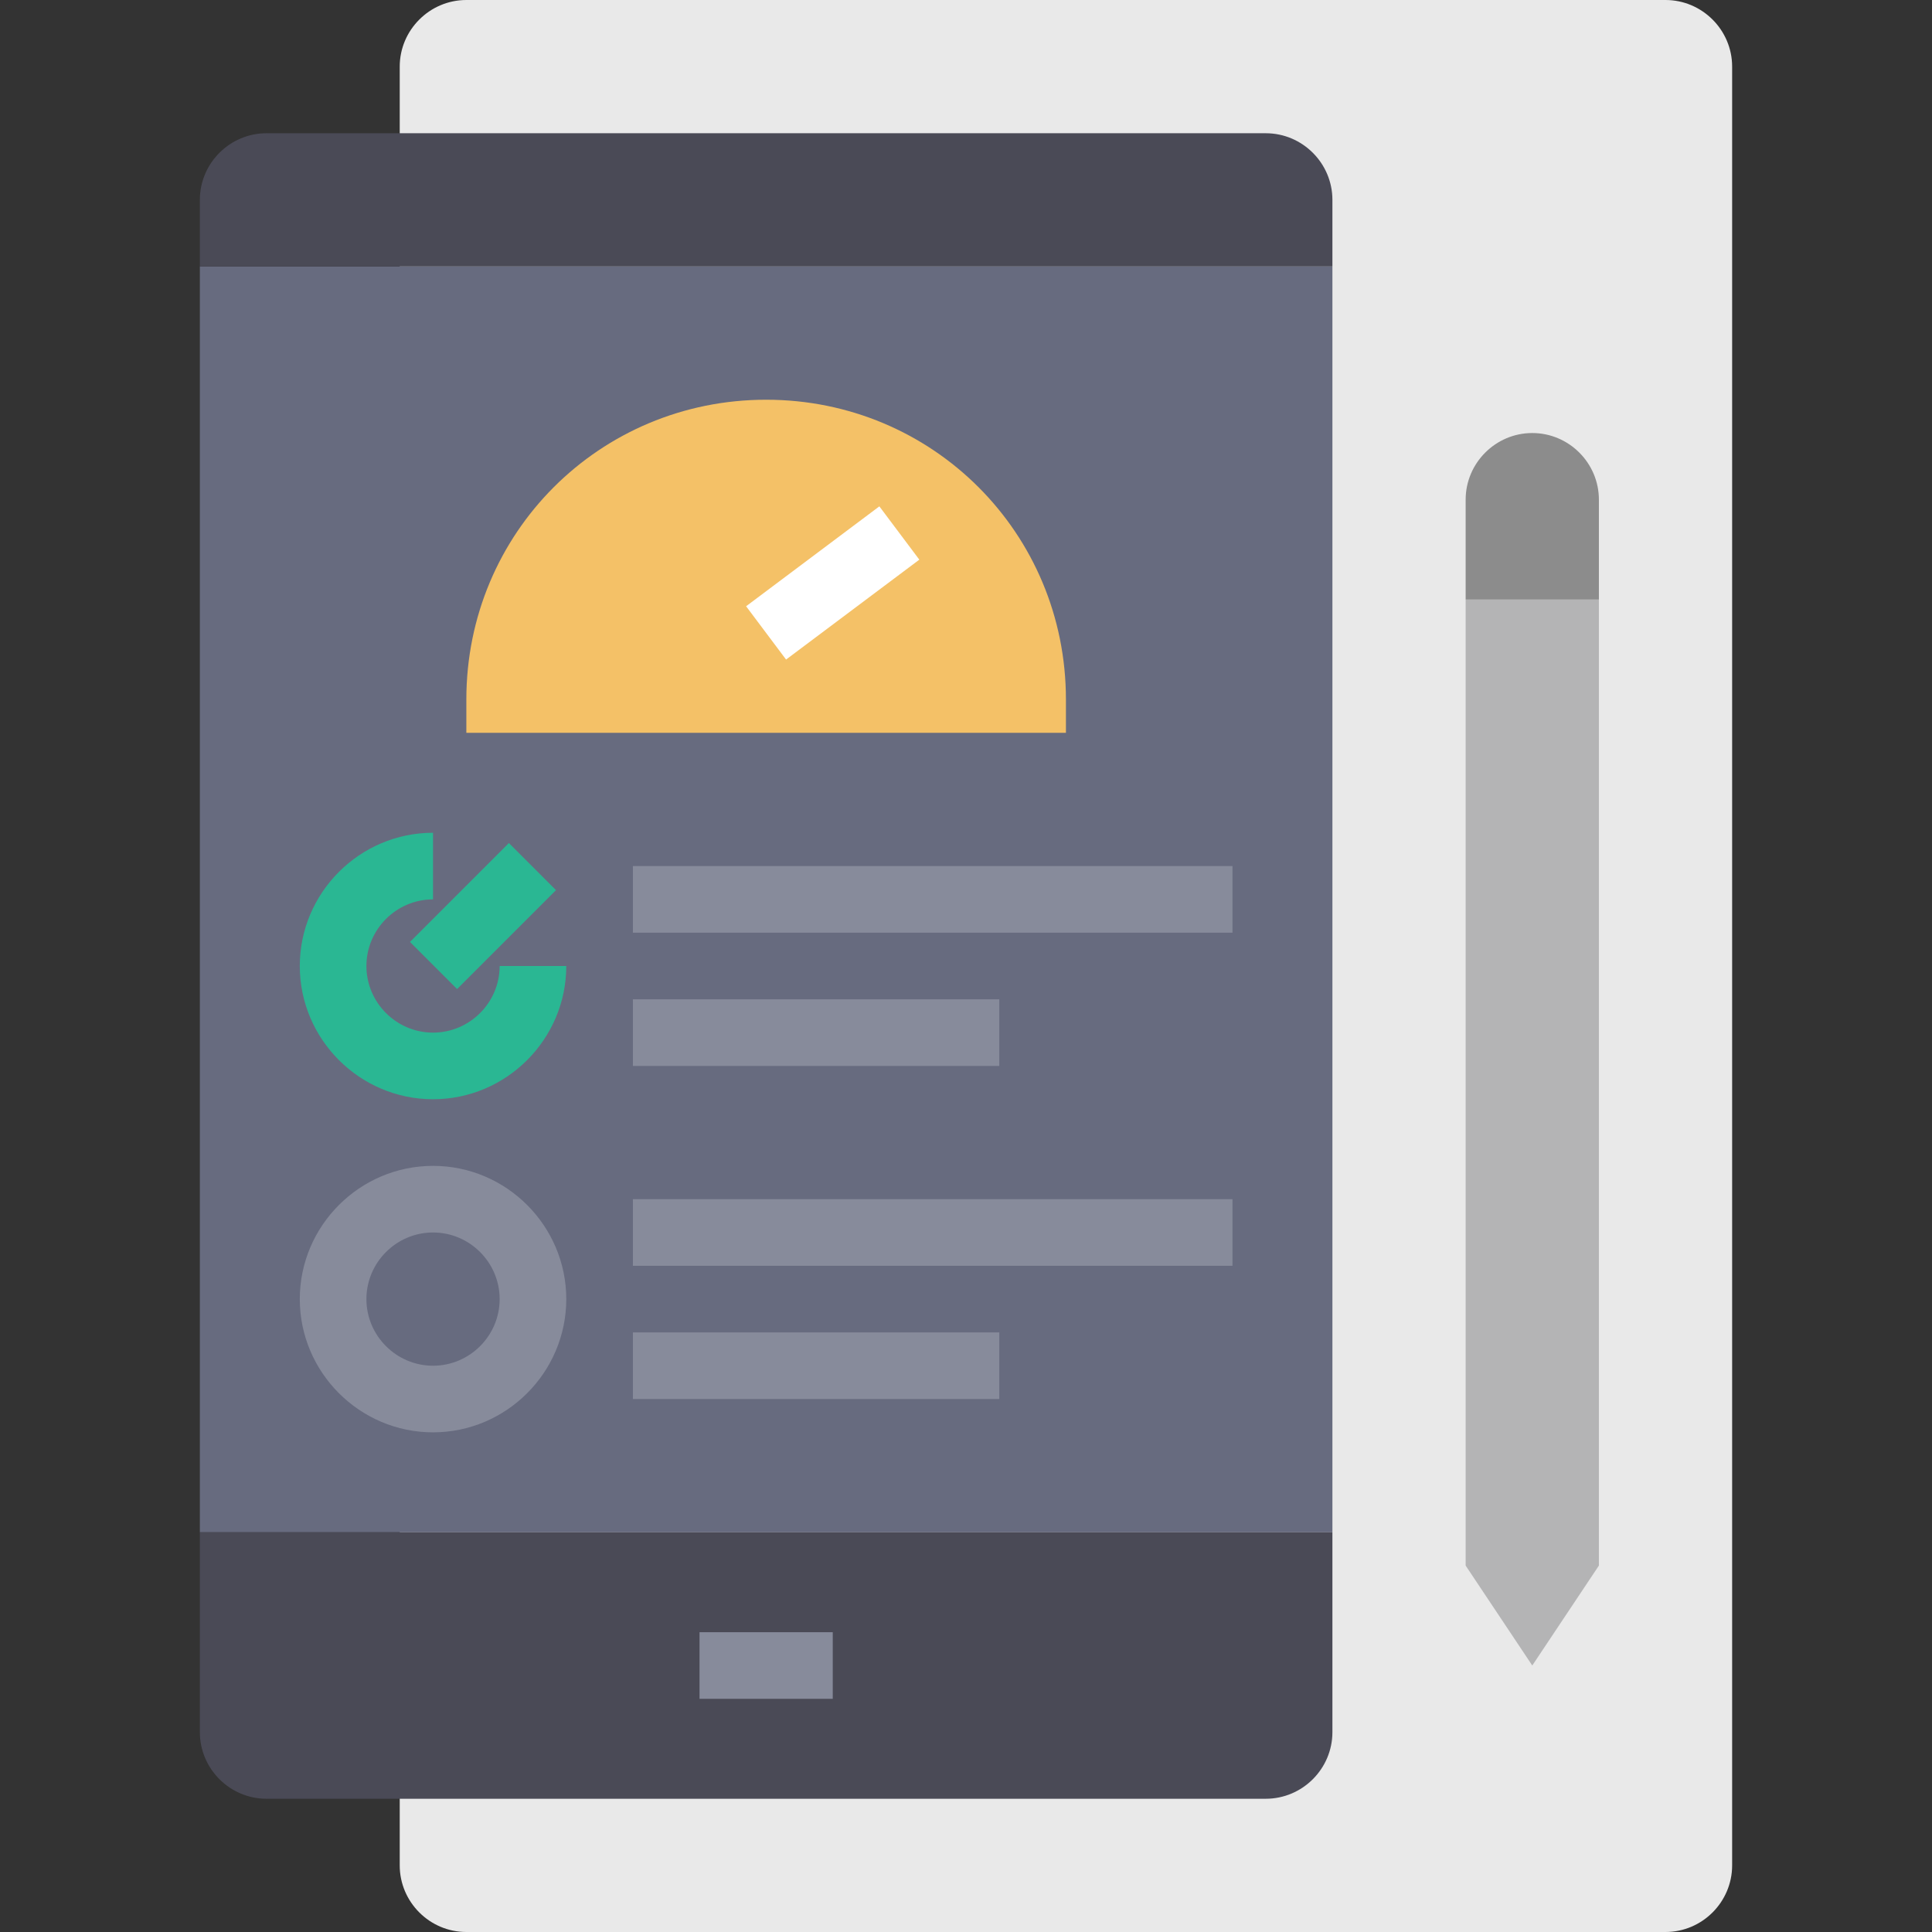
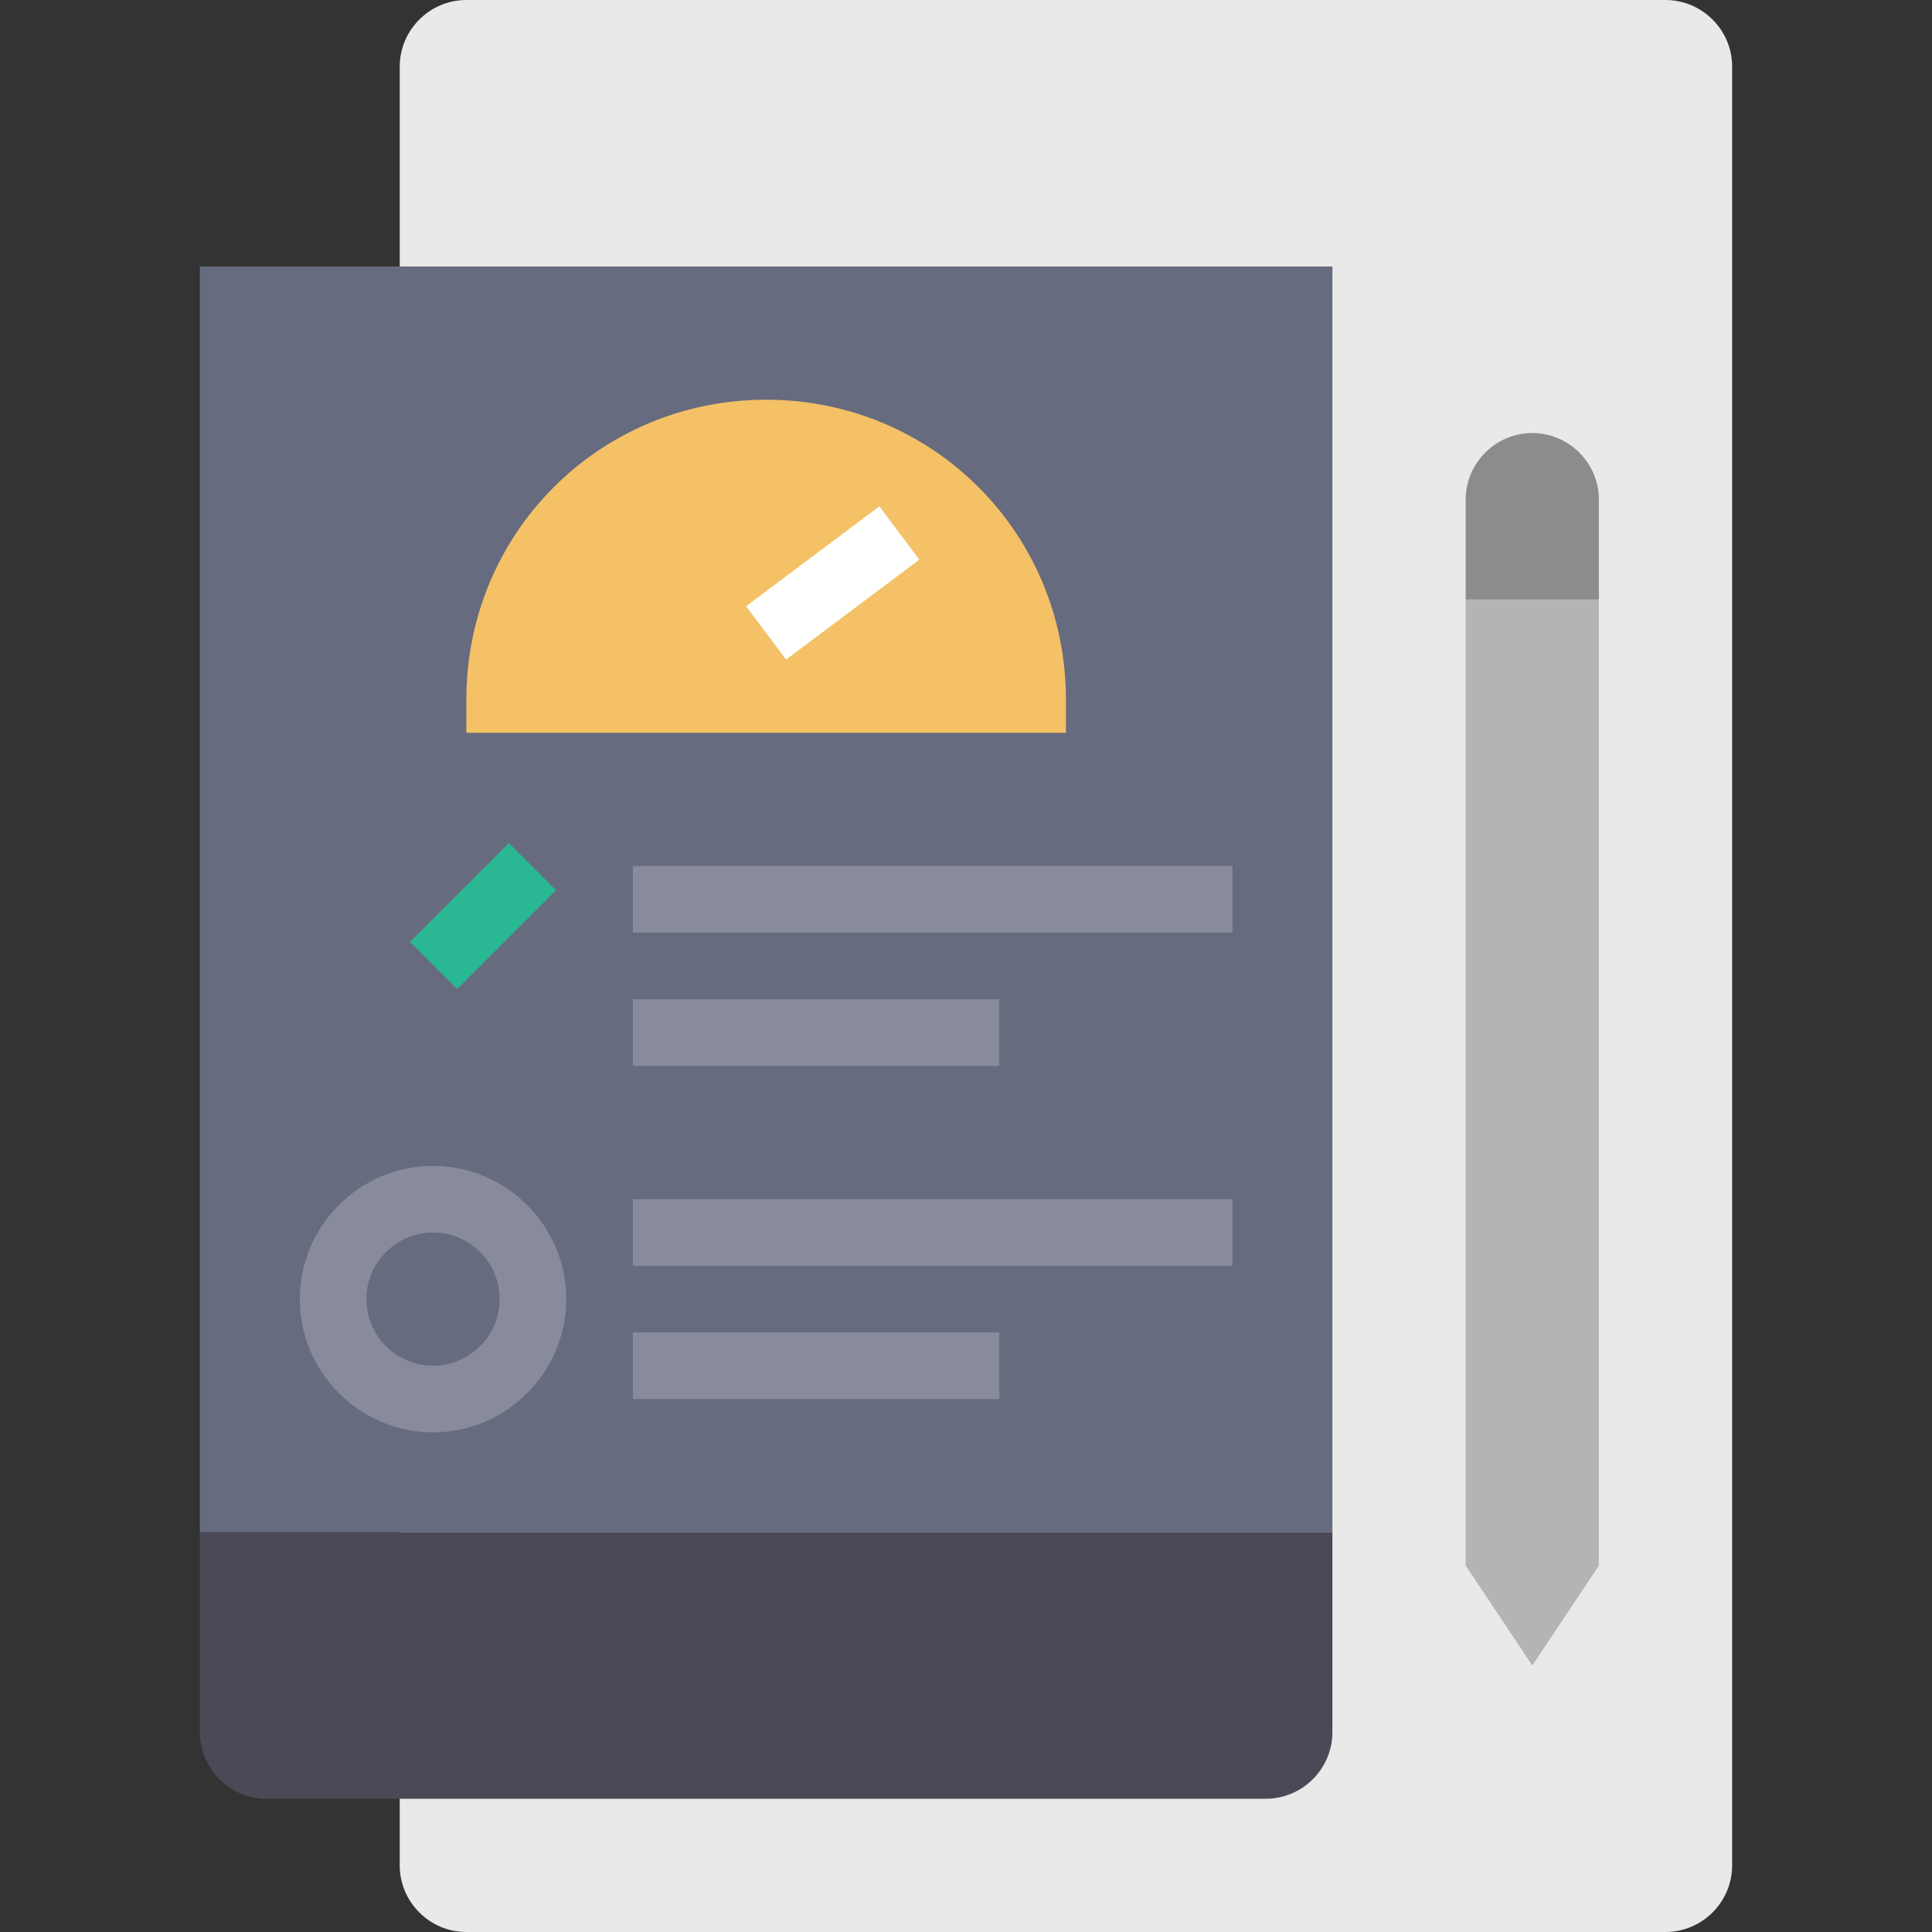
<svg xmlns="http://www.w3.org/2000/svg" height="70" viewBox="-48 0 464 464" width="70">
  <rect x="-48" y="0" width="464" height="464" fill="#333333" stroke="none" />
  <path d="m64 0h288c8.801 0 16 7.199 16 16v432c0 8.801-7.199 16-16 16h-288c-8.801 0-16-7.199-16-16v-432c0-8.801 7.199-16 16-16zm0 0" fill="#e9e9e9" />
  <path d="m0 64h272v304h-272zm0 0" fill="#676b7f" />
-   <path d="m16 32h240c8.801 0 16 7.199 16 16v16h-272v-16c0-8.801 7.199-16 16-16zm0 0" fill="#4a4a56" />
  <path d="m0 368h272v48c0 8.801-7.199 16-16 16h-240c-8.801 0-16-7.199-16-16zm0 0" fill="#4a4a56" />
-   <path d="m120 392h32v16h-32zm0 0" fill="#878b9b" />
  <path d="m104 208h144v16h-144zm0 0" fill="#878b9b" />
-   <path d="m56 264c-17.602 0-32-14.398-32-32s14.398-32 32-32v16c-8.801 0-16 7.199-16 16s7.199 16 16 16 16-7.199 16-16h16c0 17.602-14.398 32-32 32zm0 0" fill="#2ab793" />
  <path d="m50.461 226.223 23.758-23.758 11.316 11.312-23.762 23.758zm0 0" fill="#2ab793" />
  <g fill="#878b9b">
    <path d="m56 344c-17.602 0-32-14.398-32-32s14.398-32 32-32 32 14.398 32 32-14.398 32-32 32zm0-48c-8.801 0-16 7.199-16 16s7.199 16 16 16 16-7.199 16-16-7.199-16-16-16zm0 0" />
    <path d="m104 240h88v16h-88zm0 0" />
    <path d="m104 288h144v16h-144zm0 0" />
    <path d="m104 320h88v16h-88zm0 0" />
  </g>
  <path d="m136 96c-40 0-72 32-72 72v8h144v-8c0-40-32-72-72-72zm0 0" fill="#f4c167" />
-   <path d="m131.188 145.602 32.004-23.992 9.598 12.801-32.004 23.992zm0 0" fill="#fff" />
+   <path d="m131.188 145.602 32.004-23.992 9.598 12.801-32.004 23.992z" fill="#fff" />
  <path d="m320 104c-8.801 0-16 7.199-16 16v24h32v-24c0-8.801-7.199-16-16-16zm0 0" fill="#8c8c8c" />
  <path d="m304 376 16 24 16-24v-232h-32zm0 0" fill="#b4b4b5" />
</svg>